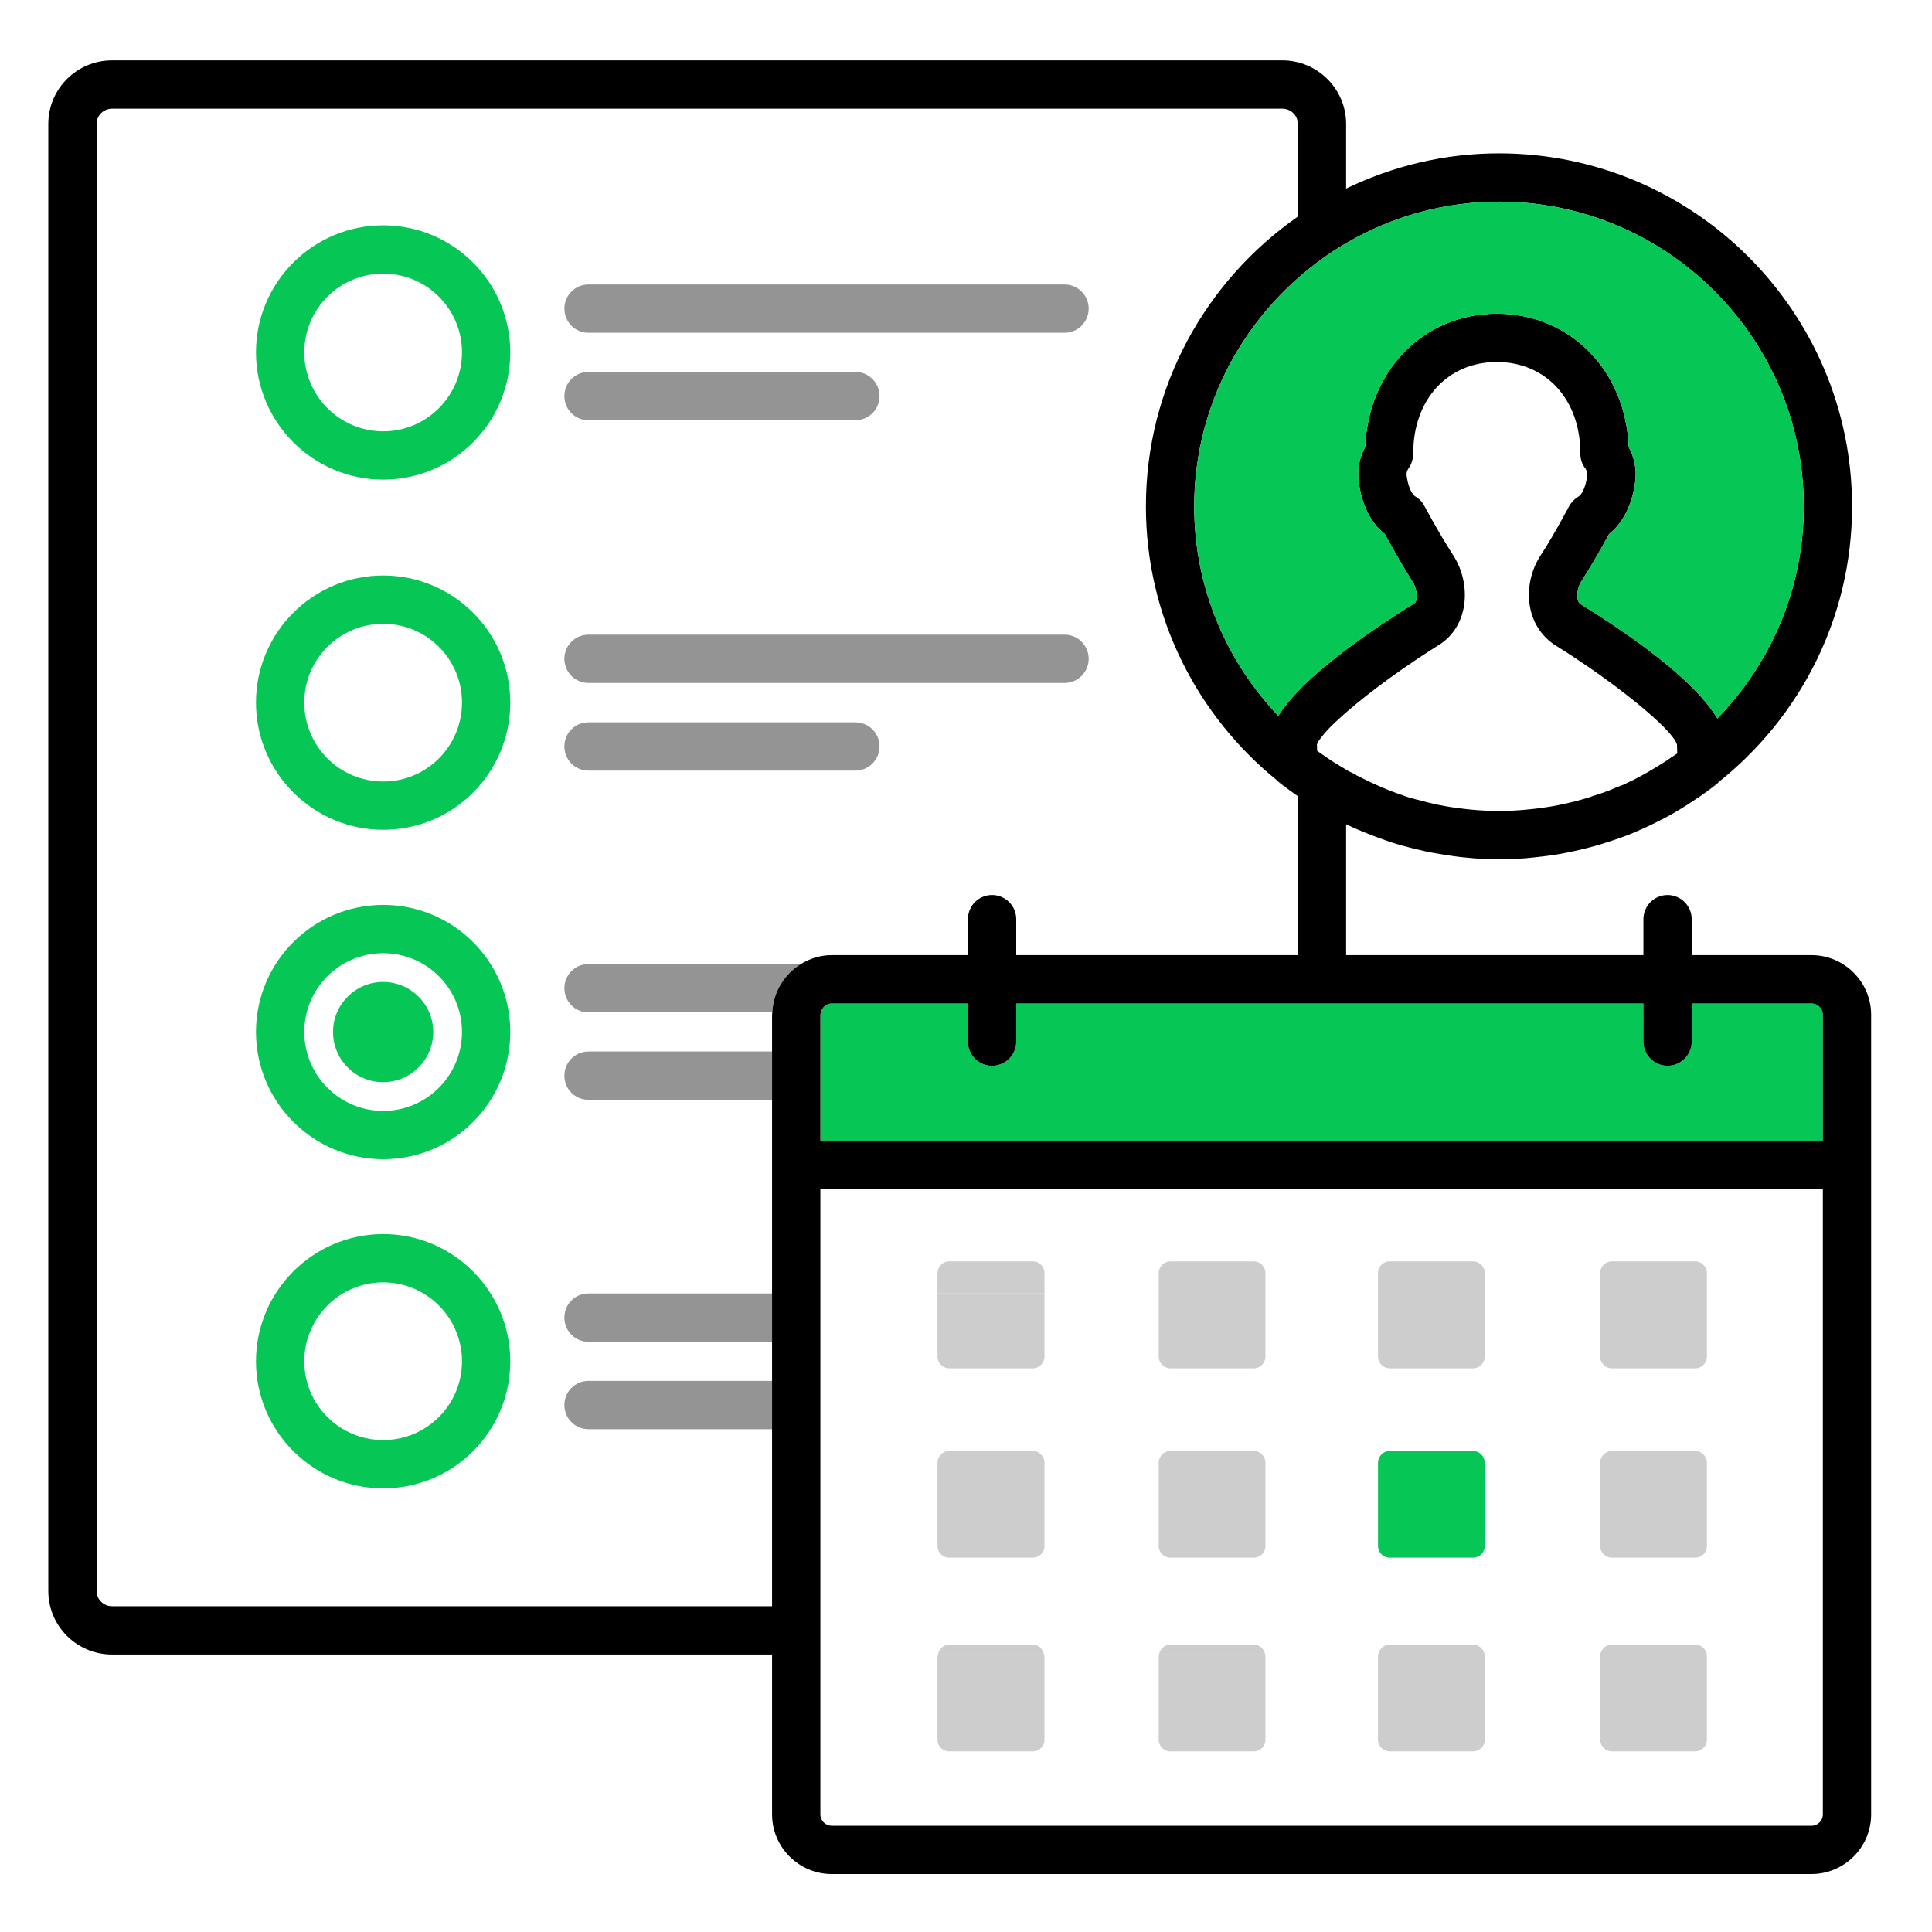
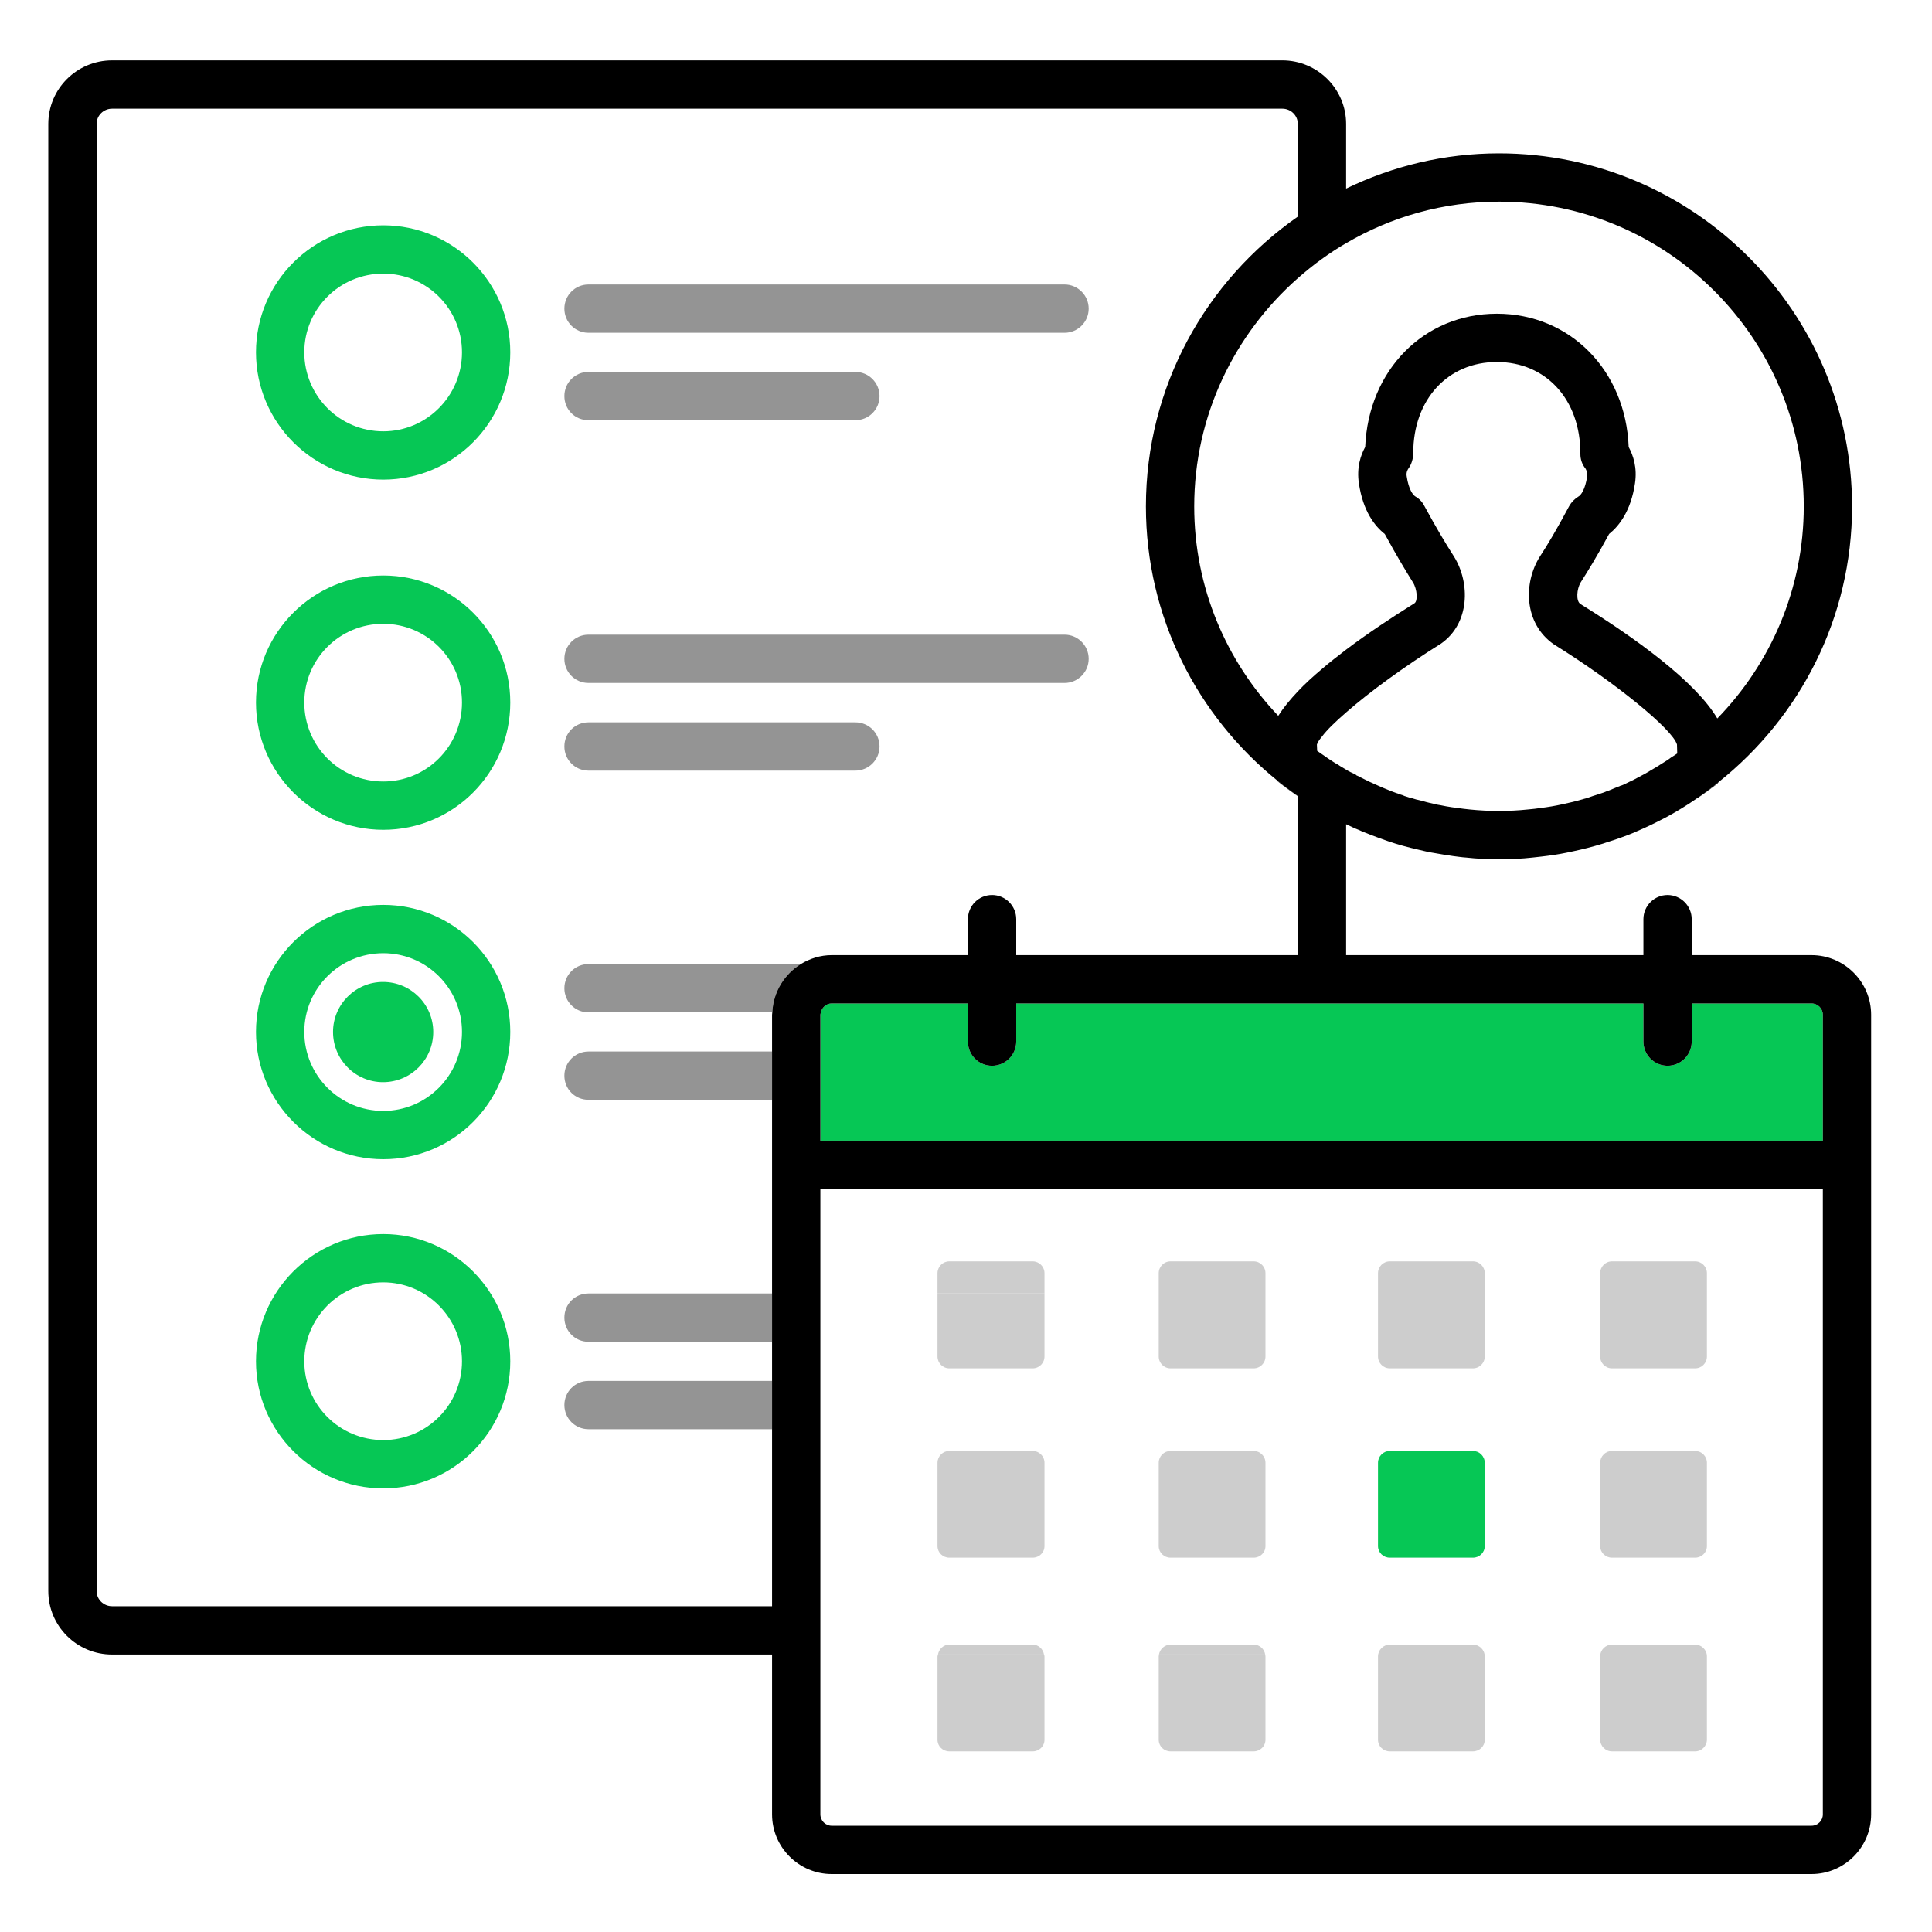
<svg xmlns="http://www.w3.org/2000/svg" width="80" height="80" viewBox="0 0 80 80" fill="none">
  <path d="M71.17 32.38C71.14 32.41 71.12 32.45 71.09 32.47C70.83 32.67 70.57 32.86 70.3 33.04C70.6 32.83 70.89 32.61 71.17 32.38Z" fill="black" />
  <path d="M53.74 32.96V32.97C53.47 32.78 53.2 32.59 52.94 32.38C52.92 32.37 52.91 32.35 52.9 32.33C53.17 32.55 53.45 32.76 53.74 32.96Z" fill="black" />
  <path d="M65.96 32.96C65.83 33.01 65.7 33.05 65.57 33.09L65.58 33.08C65.71 33.05 65.83 33.01 65.96 32.96Z" fill="black" />
  <path d="M45.08 12.78C45.08 13.33 44.63 13.78 44.08 13.78H24.37C23.81 13.78 23.37 13.33 23.37 12.78C23.37 12.23 23.81 11.78 24.37 11.78H44.08C44.63 11.78 45.08 12.23 45.08 12.78Z" fill="#949494" />
  <path d="M36.42 16.4C36.42 16.96 35.97 17.4 35.42 17.4H24.37C23.81 17.4 23.37 16.96 23.37 16.4C23.37 15.85 23.81 15.4 24.37 15.4H35.42C35.97 15.4 36.42 15.85 36.42 16.4Z" fill="#949494" />
  <path d="M45.08 27.28C45.08 27.83 44.63 28.28 44.08 28.28H24.37C23.81 28.28 23.37 27.83 23.37 27.28C23.37 26.73 23.81 26.28 24.37 26.28H44.08C44.63 26.28 45.08 26.73 45.08 27.28Z" fill="#949494" />
  <path d="M36.42 30.91C36.42 31.46 35.97 31.91 35.42 31.91H24.37C23.81 31.91 23.37 31.46 23.37 30.91C23.37 30.35 23.81 29.91 24.37 29.91H35.42C35.97 29.91 36.42 30.35 36.42 30.91Z" fill="#949494" />
  <path d="M33.16 39.92C32.48 40.34 32.02 41.07 31.98 41.92H24.37C23.81 41.92 23.37 41.47 23.37 40.92C23.37 40.37 23.81 39.92 24.37 39.92H33.16Z" fill="#949494" />
  <path d="M31.97 43.54V45.54H24.37C23.81 45.54 23.37 45.1 23.37 44.54C23.37 43.99 23.81 43.54 24.37 43.54H31.97Z" fill="#949494" />
  <path d="M31.97 53.56V55.56H24.37C23.81 55.56 23.37 55.11 23.37 54.56C23.37 54 23.81 53.56 24.37 53.56H31.97Z" fill="#949494" />
  <path d="M31.97 57.18V59.18H24.37C23.81 59.18 23.37 58.73 23.37 58.18C23.37 57.63 23.81 57.18 24.37 57.18H31.97Z" fill="#949494" />
  <path d="M75.48 42.02V47.23H33.97V42.02C33.97 41.98 33.99 41.95 33.99 41.92C34.04 41.71 34.22 41.55 34.44 41.55H40.08V43.13C40.08 43.68 40.52 44.13 41.08 44.13C41.63 44.13 42.08 43.68 42.08 43.13V41.55H68.05V43.13C68.05 43.68 68.5 44.13 69.05 44.13C69.6 44.13 70.05 43.68 70.05 43.13V41.55H75.01C75.27 41.55 75.48 41.76 75.48 42.02Z" fill="#06C755" />
  <path d="M75.01 39.55H70.05V38.06C70.05 37.51 69.6 37.06 69.05 37.06C68.5 37.06 68.05 37.51 68.05 38.06V39.55H55.74V34.13C55.91 34.21 56.07 34.29 56.25 34.36C56.42 34.44 56.59 34.5 56.76 34.57C57 34.66 57.23 34.75 57.47 34.83C57.67 34.9 57.87 34.96 58.08 35.02C58.31 35.08 58.53 35.14 58.76 35.19C58.97 35.24 59.17 35.29 59.38 35.32C59.65 35.37 59.91 35.41 60.18 35.45C60.36 35.47 60.53 35.5 60.71 35.51C61.16 35.56 61.61 35.58 62.07 35.58H62.08C62.55 35.58 63.01 35.56 63.46 35.51C63.58 35.5 63.7 35.48 63.82 35.47C64.17 35.43 64.52 35.38 64.86 35.31C64.97 35.29 65.08 35.26 65.19 35.24C65.56 35.16 65.92 35.07 66.28 34.96C66.35 34.94 66.42 34.92 66.5 34.89C66.92 34.76 67.34 34.61 67.75 34.44C67.75 34.433 67.753 34.43 67.76 34.43C68.19 34.25 68.61 34.04 69.03 33.82C69.43 33.6 69.83 33.36 70.22 33.09C70.25 33.07 70.27 33.05 70.3 33.04C70.6 32.83 70.89 32.61 71.17 32.38C74.53 29.7 76.69 25.59 76.69 20.97C76.69 12.91 70.13 6.35 62.07 6.35C59.8 6.35 57.66 6.88 55.74 7.81V5.13C55.74 3.68 54.55 2.5 53.1 2.5H4.64C3.18 2.5 2 3.68 2 5.13V65.88C2 67.33 3.18 68.51 4.64 68.51H31.97V75.13C31.97 76.49 33.08 77.6 34.44 77.6H75.01C76.37 77.6 77.48 76.49 77.48 75.13V42.02C77.48 40.66 76.37 39.55 75.01 39.55ZM69.45 31.2C69.37 31.26 69.28 31.31 69.19 31.37C69.14 31.41 69.08 31.45 69.02 31.49C68.74 31.67 68.45 31.85 68.15 32.02C68.11 32.04 68.07 32.06 68.04 32.08C67.79 32.22 67.53 32.35 67.27 32.47H67.25L67.23 32.49C67.18 32.51 67.14 32.53 67.09 32.54C67.06 32.56 67.03 32.57 66.99 32.58C66.87 32.63 66.75 32.68 66.63 32.73L66.54 32.76C66.5 32.78 66.46 32.79 66.42 32.81C66.33 32.84 66.24 32.87 66.15 32.9C66.09 32.92 66.02 32.94 65.96 32.96C65.83 33.01 65.7 33.05 65.57 33.09C65.55 33.09 65.54 33.1 65.52 33.1C65.25 33.18 64.98 33.24 64.71 33.3C64.63 33.32 64.55 33.33 64.47 33.35C64.17 33.41 63.86 33.45 63.55 33.49C63.45 33.5 63.35 33.51 63.25 33.52C62.87 33.56 62.47 33.58 62.08 33.58H62.07C61.67 33.58 61.27 33.56 60.87 33.52C60.78 33.51 60.69 33.5 60.6 33.49C60.28 33.45 59.96 33.41 59.64 33.34C59.57 33.33 59.51 33.32 59.44 33.3C59.27 33.26 59.11 33.23 58.95 33.18C58.93 33.17 58.9 33.17 58.88 33.16C58.81 33.14 58.74 33.13 58.67 33.11H58.66C58.59 33.09 58.53 33.07 58.46 33.05C58.38 33.03 58.3 33.01 58.22 32.98C58.17 32.97 58.13 32.95 58.09 32.93C58.01 32.91 57.93 32.88 57.86 32.85C57.85 32.85 57.83 32.84 57.82 32.84C57.8 32.83 57.79 32.83 57.77 32.82C57.69 32.79 57.6 32.76 57.51 32.72C57.36 32.66 57.21 32.6 57.06 32.53C56.83 32.43 56.61 32.33 56.4 32.22C56.32 32.18 56.25 32.14 56.18 32.11C56.17 32.11 56.16 32.11 56.16 32.09C56.14 32.08 56.11 32.07 56.09 32.05C55.97 32 55.85 31.94 55.74 31.87C55.63 31.8 55.51 31.74 55.4 31.66C55.28 31.6 55.17 31.52 55.06 31.45C55.03 31.43 55 31.41 54.97 31.39C54.89 31.33 54.81 31.28 54.74 31.23C54.67 31.18 54.61 31.14 54.54 31.09V31.07L54.53 30.83C54.56 30.74 54.63 30.63 54.74 30.5C54.94 30.23 55.29 29.89 55.74 29.5C56.71 28.65 58.15 27.6 59.67 26.65C60.87 25.81 60.88 24.13 60.21 23.05C59.84 22.47 59.49 21.89 58.98 20.95C58.9 20.79 58.77 20.65 58.61 20.56C58.51 20.5 58.33 20.27 58.25 19.73C58.22 19.57 58.28 19.46 58.32 19.4C58.45 19.23 58.52 18.98 58.52 18.76C58.52 16.54 59.95 14.99 61.98 14.99C64.01 14.99 65.45 16.54 65.44 18.8C65.44 19.02 65.51 19.23 65.65 19.4C65.69 19.47 65.74 19.57 65.72 19.73C65.64 20.27 65.46 20.51 65.36 20.56C65.2 20.66 65.07 20.79 64.98 20.95C64.44 21.96 64.08 22.56 63.76 23.05C63.08 24.13 63.09 25.81 64.34 26.68C66.89 28.26 69.27 30.21 69.44 30.83L69.45 31.18V31.2ZM55.74 10.07C57.6 8.98 59.76 8.35 62.07 8.35C69.03 8.35 74.69 14.01 74.69 20.97C74.69 24.38 73.32 27.48 71.11 29.75C70.2 28.2 67.64 26.37 65.44 25.01C65.25 24.88 65.29 24.39 65.45 24.12C65.76 23.63 66.12 23.05 66.63 22.11C67.03 21.79 67.53 21.17 67.7 20.02C67.8 19.37 67.63 18.86 67.44 18.51C67.32 15.35 65.02 12.99 61.98 12.99C58.96 12.99 56.66 15.33 56.53 18.51C56.34 18.85 56.17 19.37 56.27 20.02C56.44 21.17 56.93 21.79 57.34 22.11C57.84 23.03 58.2 23.62 58.51 24.12C58.68 24.39 58.72 24.88 58.57 24.98C57.64 25.56 56.64 26.22 55.74 26.9C55.39 27.17 55.05 27.43 54.74 27.7C54.37 28.01 54.03 28.32 53.74 28.63C53.41 28.98 53.14 29.31 52.93 29.64C50.78 27.38 49.45 24.33 49.45 20.97C49.45 17.21 51.12 13.83 53.74 11.52C54.06 11.24 54.39 10.97 54.74 10.72C55.06 10.49 55.39 10.27 55.74 10.07ZM31.98 41.92C31.98 41.95 31.97 41.98 31.97 42.02V66.51H4.64C4.29 66.51 4 66.23 4 65.88V5.13C4 4.78 4.29 4.5 4.64 4.5H53.1C53.45 4.5 53.74 4.78 53.74 5.13V8.97C49.94 11.62 47.45 16 47.45 20.97C47.45 25.55 49.58 29.65 52.9 32.33C53.17 32.55 53.45 32.76 53.74 32.96V39.55H42.08V38.06C42.08 37.51 41.63 37.06 41.08 37.06C40.52 37.06 40.08 37.51 40.08 38.06V39.55H34.44C33.97 39.55 33.54 39.69 33.16 39.92C32.48 40.34 32.02 41.07 31.98 41.92ZM75.48 75.13C75.48 75.39 75.27 75.6 75.01 75.6H34.44C34.18 75.6 33.97 75.39 33.97 75.13V49.23H75.48V75.13ZM75.48 47.23H33.97V42.02C33.97 41.98 33.99 41.95 33.99 41.92C34.04 41.71 34.22 41.55 34.44 41.55H40.08V43.13C40.08 43.68 40.52 44.13 41.08 44.13C41.63 44.13 42.08 43.68 42.08 43.13V41.55H68.05V43.13C68.05 43.68 68.5 44.13 69.05 44.13C69.6 44.13 70.05 43.68 70.05 43.13V41.55H75.01C75.27 41.55 75.48 41.76 75.48 42.02V47.23Z" fill="black" />
  <path d="M15.87 51.1C12.96 51.1 10.6 53.47 10.6 56.37C10.6 59.27 12.96 61.63 15.87 61.63C18.78 61.63 21.13 59.27 21.13 56.37C21.13 53.47 18.77 51.1 15.87 51.1ZM15.87 59.63C14.06 59.63 12.6 58.17 12.6 56.37C12.6 54.57 14.06 53.1 15.87 53.1C17.67 53.1 19.13 54.57 19.13 56.37C19.13 58.17 17.67 59.63 15.87 59.63Z" fill="#06C755" />
  <path d="M15.87 37.47C12.96 37.47 10.6 39.83 10.6 42.73C10.6 45.63 12.96 48 15.87 48C18.78 48 21.13 45.64 21.13 42.73C21.13 39.82 18.77 37.47 15.87 37.47ZM15.87 46C14.06 46 12.6 44.53 12.6 42.73C12.6 40.93 14.06 39.47 15.87 39.47C17.67 39.47 19.13 40.93 19.13 42.73C19.13 44.53 17.67 46 15.87 46Z" fill="#06C755" />
  <path d="M17.94 42.73C17.94 43.88 17.01 44.81 15.86 44.81C14.72 44.81 13.79 43.88 13.79 42.73C13.79 41.59 14.72 40.66 15.86 40.66C17.01 40.66 17.94 41.59 17.94 42.73Z" fill="#06C755" />
  <path d="M15.87 23.83C12.96 23.83 10.6 26.19 10.6 29.09C10.6 31.99 12.96 34.36 15.87 34.36C18.78 34.36 21.13 32 21.13 29.09C21.13 26.18 18.77 23.83 15.87 23.83ZM15.87 32.36C14.06 32.36 12.6 30.9 12.6 29.09C12.6 27.29 14.06 25.83 15.87 25.83C17.67 25.83 19.13 27.29 19.13 29.09C19.13 30.9 17.67 32.36 15.87 32.36Z" fill="#06C755" />
  <path d="M15.87 9.33C12.96 9.33 10.6 11.69 10.6 14.59C10.6 17.49 12.96 19.86 15.87 19.86C18.78 19.86 21.13 17.49 21.13 14.59C21.13 11.69 18.77 9.33 15.87 9.33ZM15.87 17.86C14.06 17.86 12.6 16.39 12.6 14.59C12.6 12.79 14.06 11.33 15.87 11.33C17.67 11.33 19.13 12.79 19.13 14.59C19.13 16.39 17.67 17.86 15.87 17.86Z" fill="#06C755" />
-   <path d="M74.69 20.97C74.69 24.38 73.32 27.48 71.11 29.75C70.2 28.2 67.64 26.37 65.44 25.01C65.25 24.88 65.29 24.39 65.45 24.12C65.76 23.63 66.12 23.05 66.63 22.11C67.03 21.79 67.53 21.17 67.7 20.02C67.8 19.37 67.63 18.86 67.44 18.51C67.32 15.35 65.02 12.99 61.98 12.99C58.96 12.99 56.66 15.33 56.53 18.51C56.34 18.85 56.17 19.37 56.27 20.02C56.44 21.17 56.93 21.79 57.34 22.11C57.84 23.03 58.2 23.62 58.51 24.12C58.68 24.39 58.72 24.88 58.57 24.98C57.64 25.56 56.64 26.22 55.74 26.9C55.39 27.17 55.05 27.43 54.74 27.7C54.37 28.01 54.03 28.32 53.74 28.63C53.41 28.98 53.14 29.31 52.93 29.64C50.78 27.38 49.45 24.33 49.45 20.97C49.45 17.21 51.12 13.83 53.74 11.52C54.06 11.24 54.39 10.97 54.74 10.72C55.06 10.49 55.39 10.27 55.74 10.07C57.6 8.98 59.76 8.35 62.07 8.35C69.03 8.35 74.69 14.01 74.69 20.97Z" fill="#06C755" />
  <path d="M51.91 52.23H48.47C48.199 52.23 47.98 52.449 47.98 52.72V56.17C47.98 56.441 48.199 56.66 48.47 56.66H51.91C52.181 56.66 52.4 56.441 52.4 56.17V52.72C52.4 52.449 52.181 52.23 51.91 52.23Z" fill="#CDCDCD" />
  <path d="M60.99 52.23H57.55C57.279 52.23 57.06 52.449 57.06 52.72V56.17C57.06 56.441 57.279 56.66 57.55 56.66H60.99C61.261 56.66 61.48 56.441 61.48 56.17V52.72C61.48 52.449 61.261 52.23 60.99 52.23Z" fill="#CDCDCD" />
  <path d="M70.19 52.23H66.75C66.479 52.23 66.26 52.449 66.26 52.72V56.17C66.26 56.441 66.479 56.66 66.75 56.66H70.19C70.461 56.66 70.68 56.441 70.68 56.17V52.72C70.68 52.449 70.461 52.23 70.19 52.23Z" fill="#CDCDCD" />
  <path d="M43.25 55.56V56.17C43.25 56.44 43.03 56.66 42.76 56.66H39.31C39.04 56.66 38.82 56.44 38.82 56.17V55.56H43.25Z" fill="#CDCDCD" />
  <path d="M43.25 52.72V53.56H38.82V52.72C38.82 52.45 39.04 52.23 39.31 52.23H42.76C43.03 52.23 43.25 52.45 43.25 52.72Z" fill="#CDCDCD" />
  <path d="M43.25 53.56H38.82V55.56H43.25V53.56Z" fill="#CDCDCD" />
  <path d="M52.4 60.57V64.02C52.4 64.29 52.18 64.5 51.91 64.5H48.47C48.2 64.5 47.98 64.29 47.98 64.02V60.57C47.98 60.3 48.2 60.08 48.47 60.08H51.91C52.18 60.08 52.4 60.3 52.4 60.57Z" fill="#CDCDCD" />
  <path d="M61.48 60.57V64.02C61.48 64.29 61.26 64.5 60.99 64.5H57.55C57.28 64.5 57.06 64.29 57.06 64.02V60.57C57.06 60.3 57.28 60.08 57.55 60.08H60.99C61.26 60.08 61.48 60.3 61.48 60.57Z" fill="#06C755" />
  <path d="M70.68 60.57V64.02C70.68 64.29 70.46 64.5 70.19 64.5H66.75C66.48 64.5 66.26 64.29 66.26 64.02V60.57C66.26 60.3 66.48 60.08 66.75 60.08H70.19C70.46 60.08 70.68 60.3 70.68 60.57Z" fill="#CDCDCD" />
  <path d="M43.25 60.57V64.02C43.25 64.29 43.03 64.5 42.76 64.5H39.31C39.04 64.5 38.82 64.29 38.82 64.02V60.57C38.82 60.3 39.04 60.08 39.31 60.08H42.76C43.03 60.08 43.25 60.3 43.25 60.57Z" fill="#CDCDCD" />
  <path d="M43.25 68.59V72.04C43.25 72.31 43.03 72.52 42.76 72.52H39.31C39.04 72.52 38.82 72.31 38.82 72.04V68.59C38.82 68.56 38.84 68.54 38.84 68.51H43.23C43.24 68.54 43.25 68.56 43.25 68.59Z" fill="#CDCDCD" />
  <path d="M43.23 68.51H38.84C38.88 68.28 39.07 68.1 39.31 68.1H42.76C43 68.1 43.19 68.28 43.23 68.51Z" fill="#CDCDCD" />
  <path d="M52.4 68.59V72.04C52.4 72.31 52.18 72.52 51.91 72.52H48.47C48.2 72.52 47.98 72.31 47.98 72.04V68.59C47.98 68.56 47.99 68.54 47.99 68.51H52.39C52.39 68.54 52.4 68.56 52.4 68.59Z" fill="#CDCDCD" />
  <path d="M52.39 68.51H47.99C48.03 68.28 48.23 68.1 48.47 68.1H51.91C52.16 68.1 52.35 68.28 52.39 68.51Z" fill="#CDCDCD" />
  <path d="M61.48 68.59V72.04C61.48 72.31 61.26 72.52 60.99 72.52H57.55C57.28 72.52 57.06 72.31 57.06 72.04V68.59C57.06 68.32 57.28 68.1 57.55 68.1H60.99C61.26 68.1 61.48 68.32 61.48 68.59Z" fill="#CDCDCD" />
  <path d="M70.19 68.1H66.75C66.479 68.1 66.26 68.319 66.26 68.59V72.03C66.26 72.301 66.479 72.52 66.75 72.52H70.19C70.461 72.52 70.68 72.301 70.68 72.03V68.59C70.68 68.319 70.461 68.1 70.19 68.1Z" fill="#CDCDCD" />
</svg>